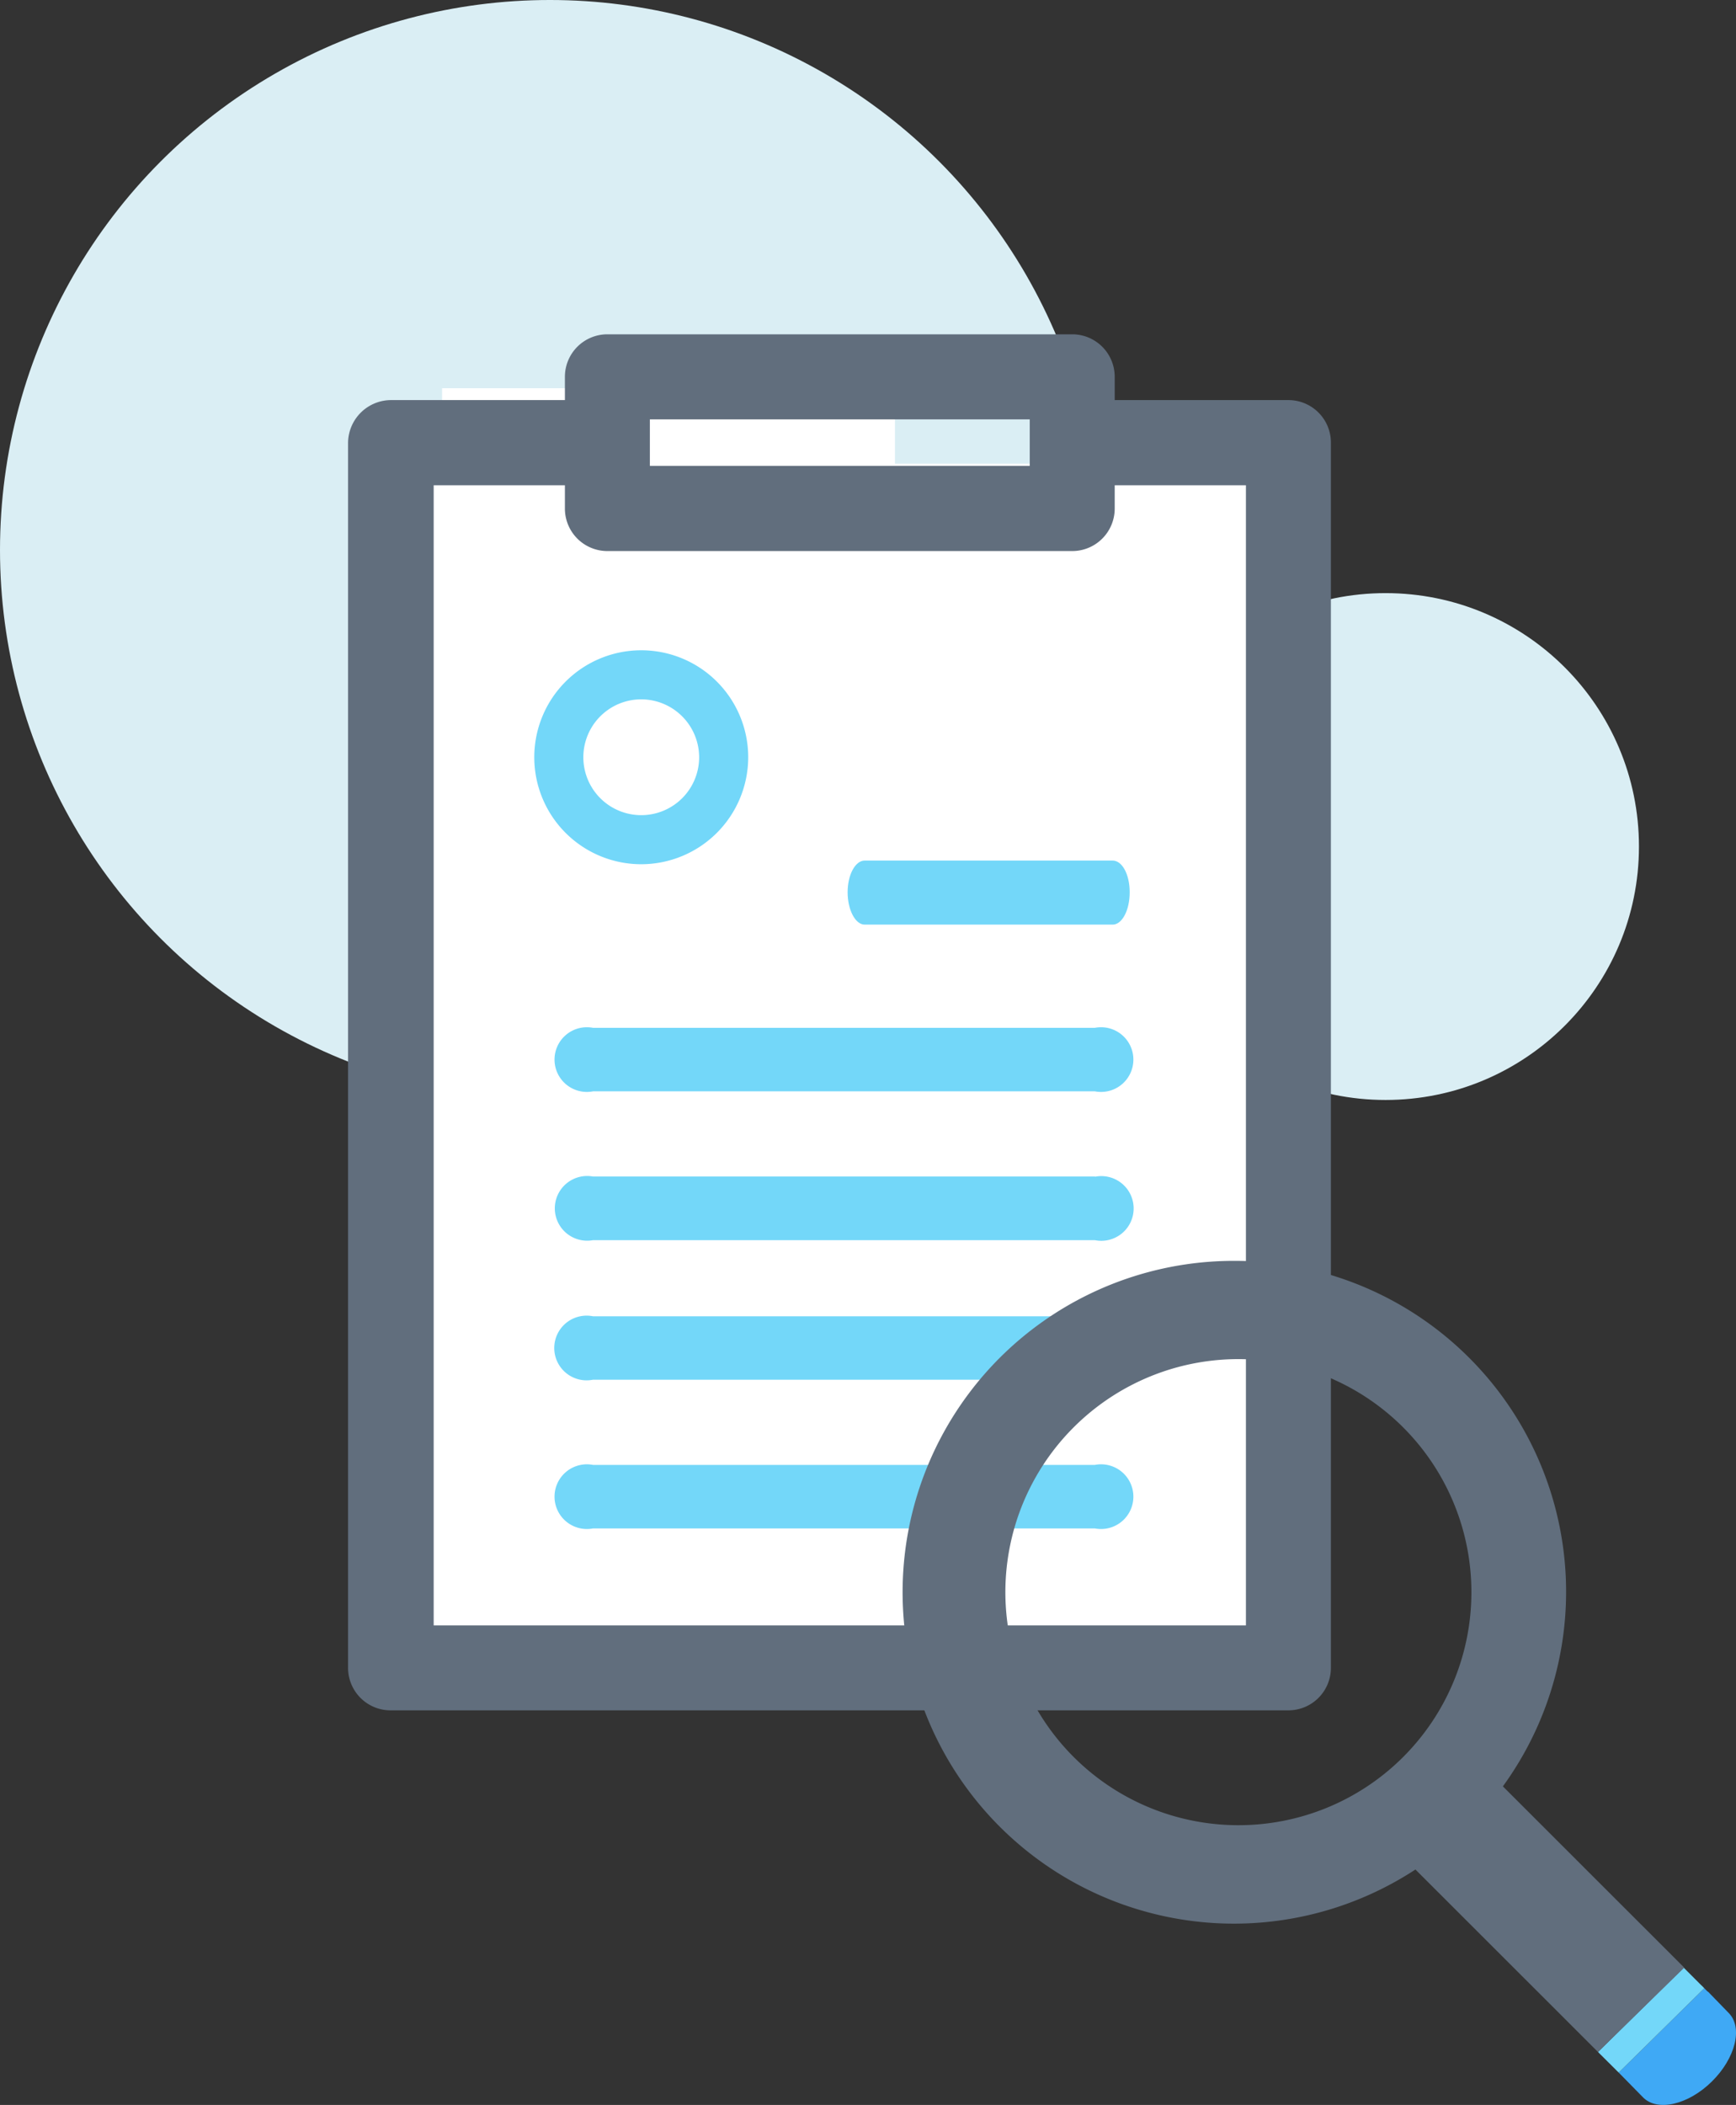
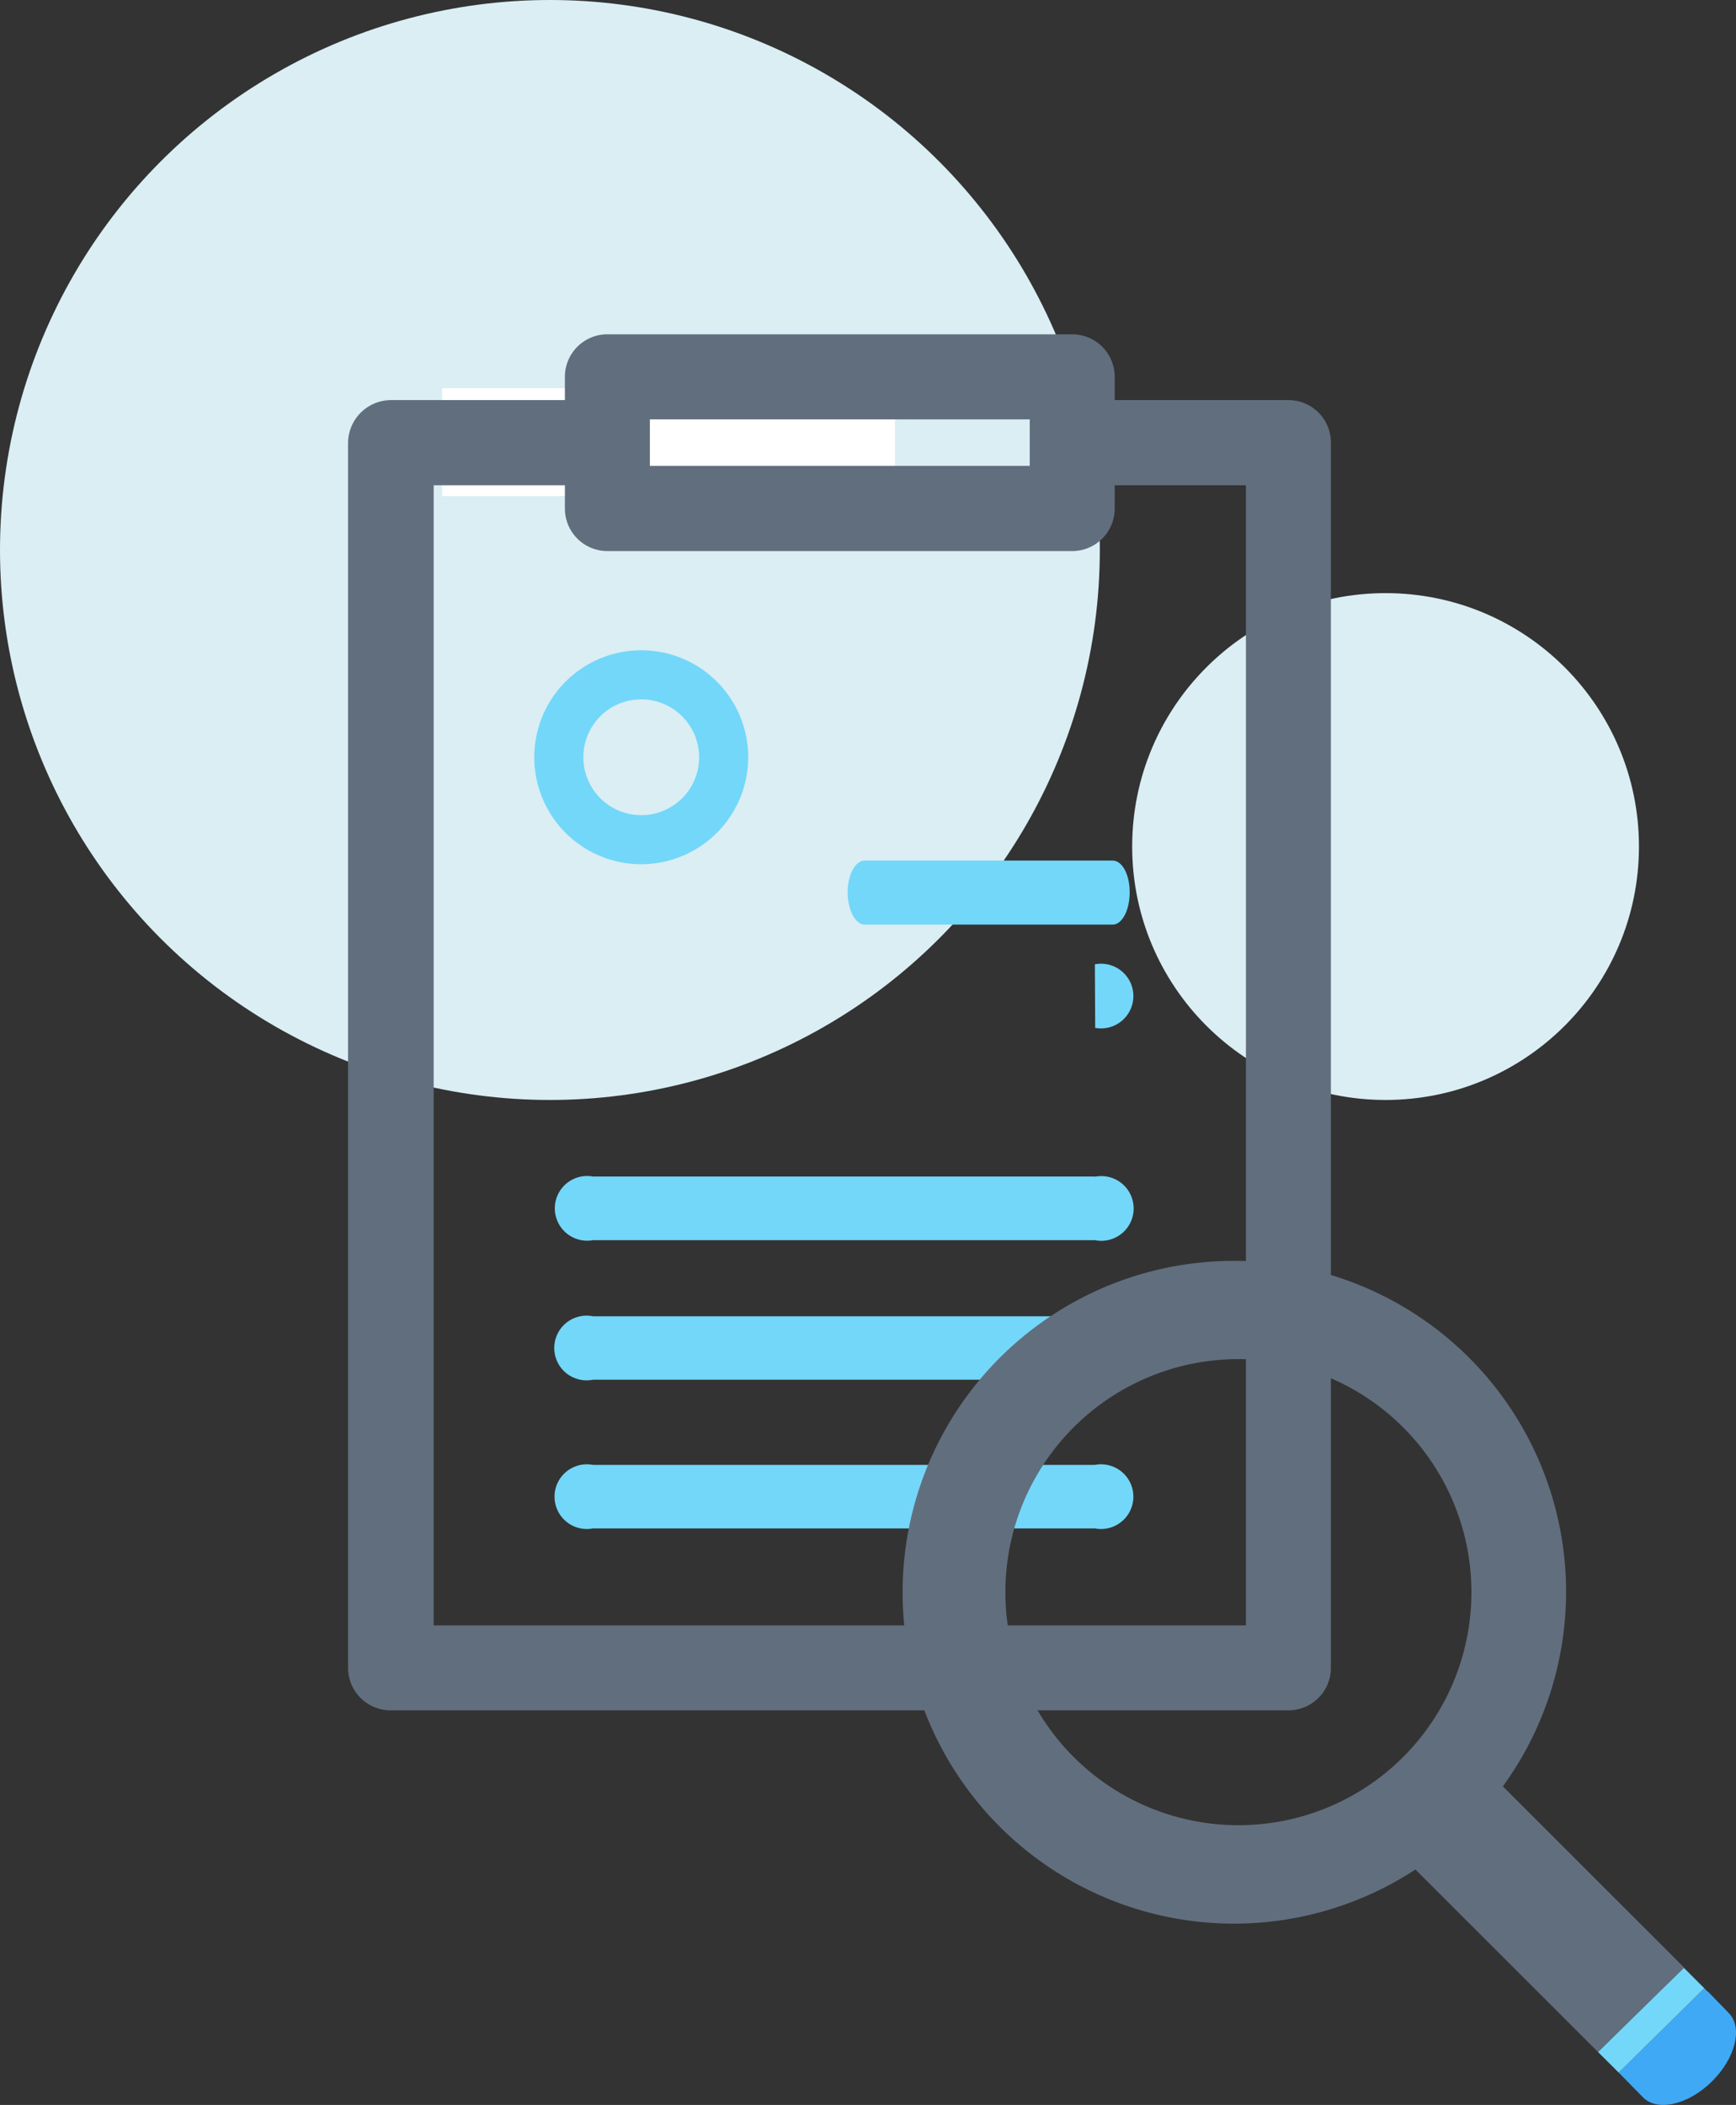
<svg xmlns="http://www.w3.org/2000/svg" viewBox="0 0 161 195.19">
  <rect x="0" y="0" width="161" height="195.19" fill="#333333" stroke="none" />
  <defs>
    <style>.cls-1{fill:#daeef4;}.cls-2{fill:#fff;}.cls-3,.cls-8{fill:#616e7d;}.cls-3{stroke:#616e7d;}.cls-3,.cls-5{stroke-miterlimit:10;stroke-width:2px;}.cls-4,.cls-5{fill:#73d7f9;}.cls-5{stroke:#73d7f9;}.cls-6{fill:none;}.cls-7{fill:#3fa9f5;}</style>
  </defs>
  <title>Ресурс 3</title>
  <g id="Слой_2" data-name="Слой 2">
    <g id="Слой_1-2" data-name="Слой 1">
      <circle class="cls-1" cx="128.5" cy="78.5" r="23.5" />
      <circle class="cls-1" cx="51" cy="51" r="51" />
      <rect class="cls-2" x="41" y="36" width="42" height="10" />
-       <rect class="cls-2" x="38" y="43" width="80" height="111" />
      <path class="cls-3" d="M119.49,38.1H102.38V34.94A2.94,2.94,0,0,0,99.44,32H56.33a2.94,2.94,0,0,0-2.94,2.94V38.1H36.28a3,3,0,0,0-3,2.94V154.66a2.94,2.94,0,0,0,3,2.94h83.21a2.94,2.94,0,0,0,2.94-2.94V41A2.94,2.94,0,0,0,119.49,38.1Zm-60.22-.21H96.5V44.2H59.27Zm57.28,113.83H39.22V44H53.39v3.16a2.94,2.94,0,0,0,2.94,2.94H99.44a2.94,2.94,0,0,0,2.94-2.94V44h14.17Z" />
      <path class="cls-4" d="M103.19,79.8h-23c-.87,0-1.58,1.32-1.58,2.94s.71,3,1.58,3h23c.87,0,1.58-1.32,1.58-3S104.06,79.8,103.19,79.8Z" />
-       <path class="cls-4" d="M101.57,95.31H55a3,3,0,1,0,0,5.89h46.54a3,3,0,1,0,0-5.89Z" />
+       <path class="cls-4" d="M101.57,95.31H55h46.54a3,3,0,1,0,0-5.89Z" />
      <path class="cls-4" d="M101.57,109.1H55A3,3,0,1,0,55,115h46.54a3,3,0,1,0,0-5.88Z" />
      <path class="cls-4" d="M101.57,122.06H55a3,3,0,1,0,0,5.88h46.54a3,3,0,1,0,0-5.88Z" />
      <path class="cls-4" d="M101.57,135.84H55a3,3,0,1,0,0,5.89h46.54a3,3,0,1,0,0-5.89Z" />
      <path class="cls-5" d="M59.47,79.14a8.92,8.92,0,1,1,8.92-8.92A8.93,8.93,0,0,1,59.47,79.14Zm0-15.29a6.37,6.37,0,1,0,6.37,6.37A6.38,6.38,0,0,0,59.47,63.85Z" />
      <path class="cls-6" d="M93.28,147.49A21.61,21.61,0,1,0,115.05,126,21.6,21.6,0,0,0,93.28,147.49Z" />
      <path class="cls-7" d="M158.39,184.7l-.33-.33-7.94,7.82.19.19,2.07,2.11c1.33,1.35,4.19.69,6.38-1.47s2.9-5,1.57-6.35l-1.94-2Z" />
      <polygon class="cls-4" points="156.15 182.46 148.2 190.28 150.12 192.19 158.06 184.37 157.84 184.14 157.83 184.14 156.15 182.46" />
      <path class="cls-8" d="M114.69,116.92a30.73,30.73,0,1,0,16.58,56.44l16.93,16.92,8-7.82-16.82-16.81a30.69,30.69,0,0,0-24.64-48.73Zm0,52.33a21.61,21.61,0,1,1,21.77-21.44A21.6,21.6,0,0,1,114.72,169.25Z" />
    </g>
  </g>
</svg>